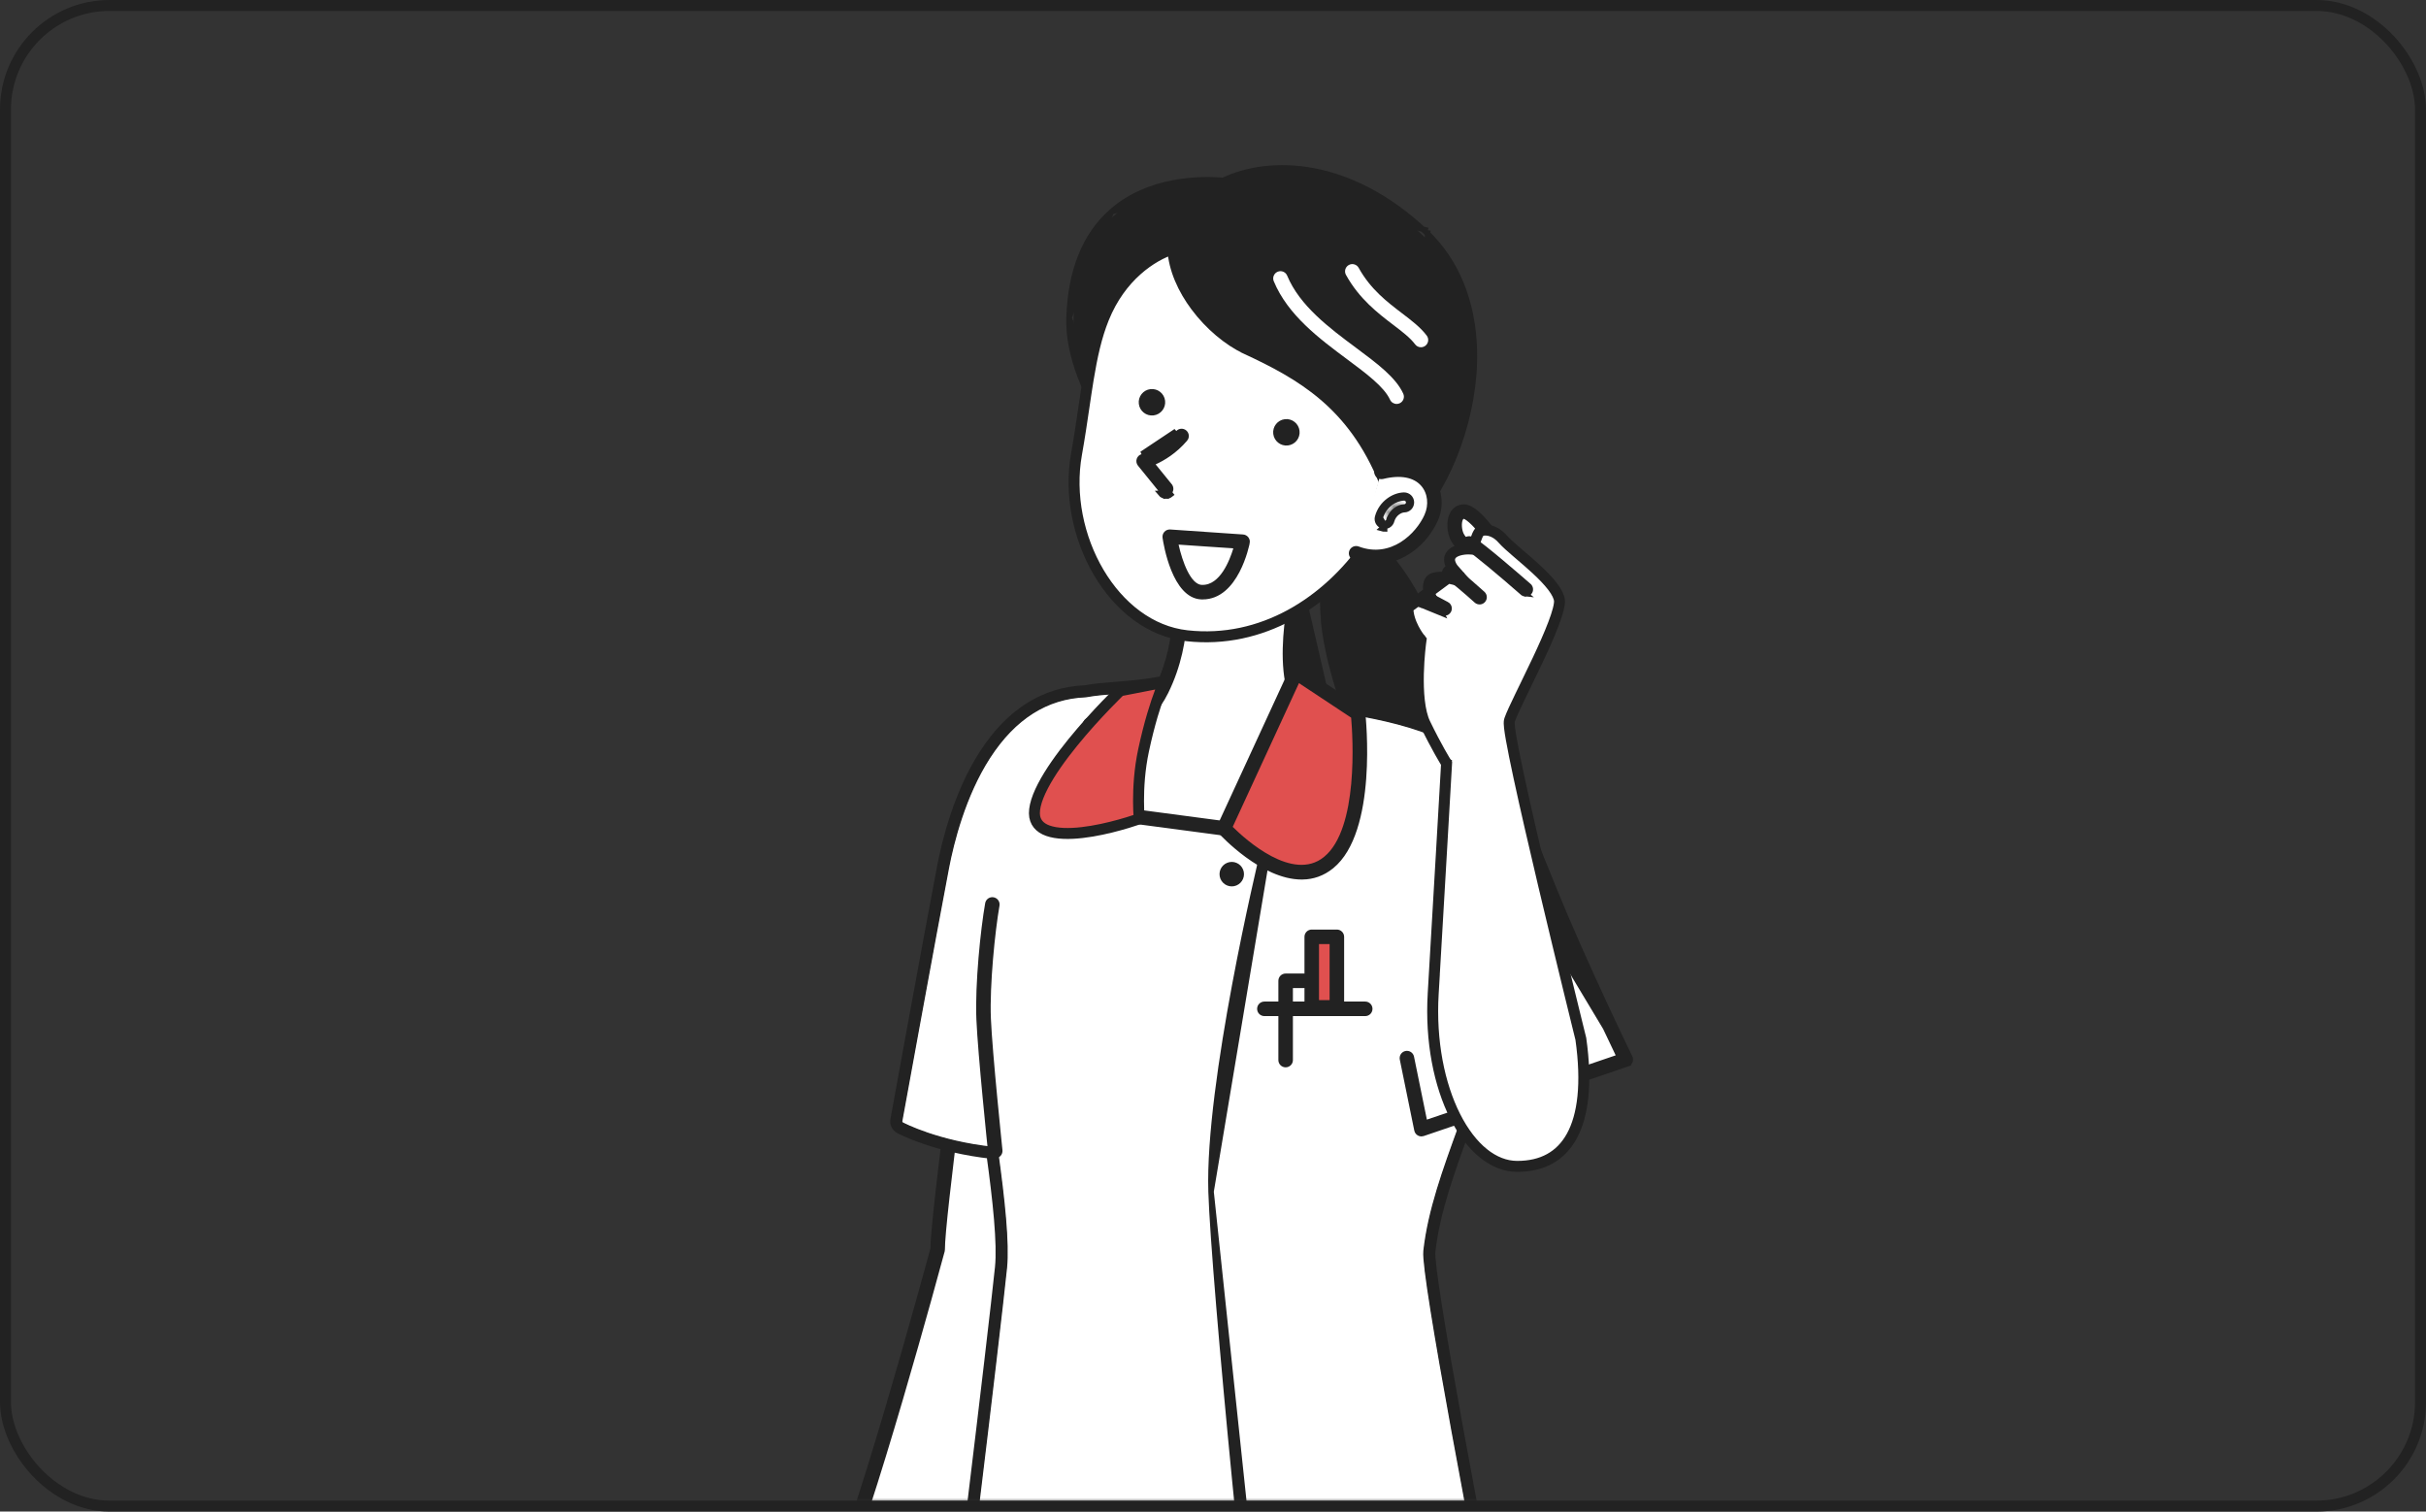
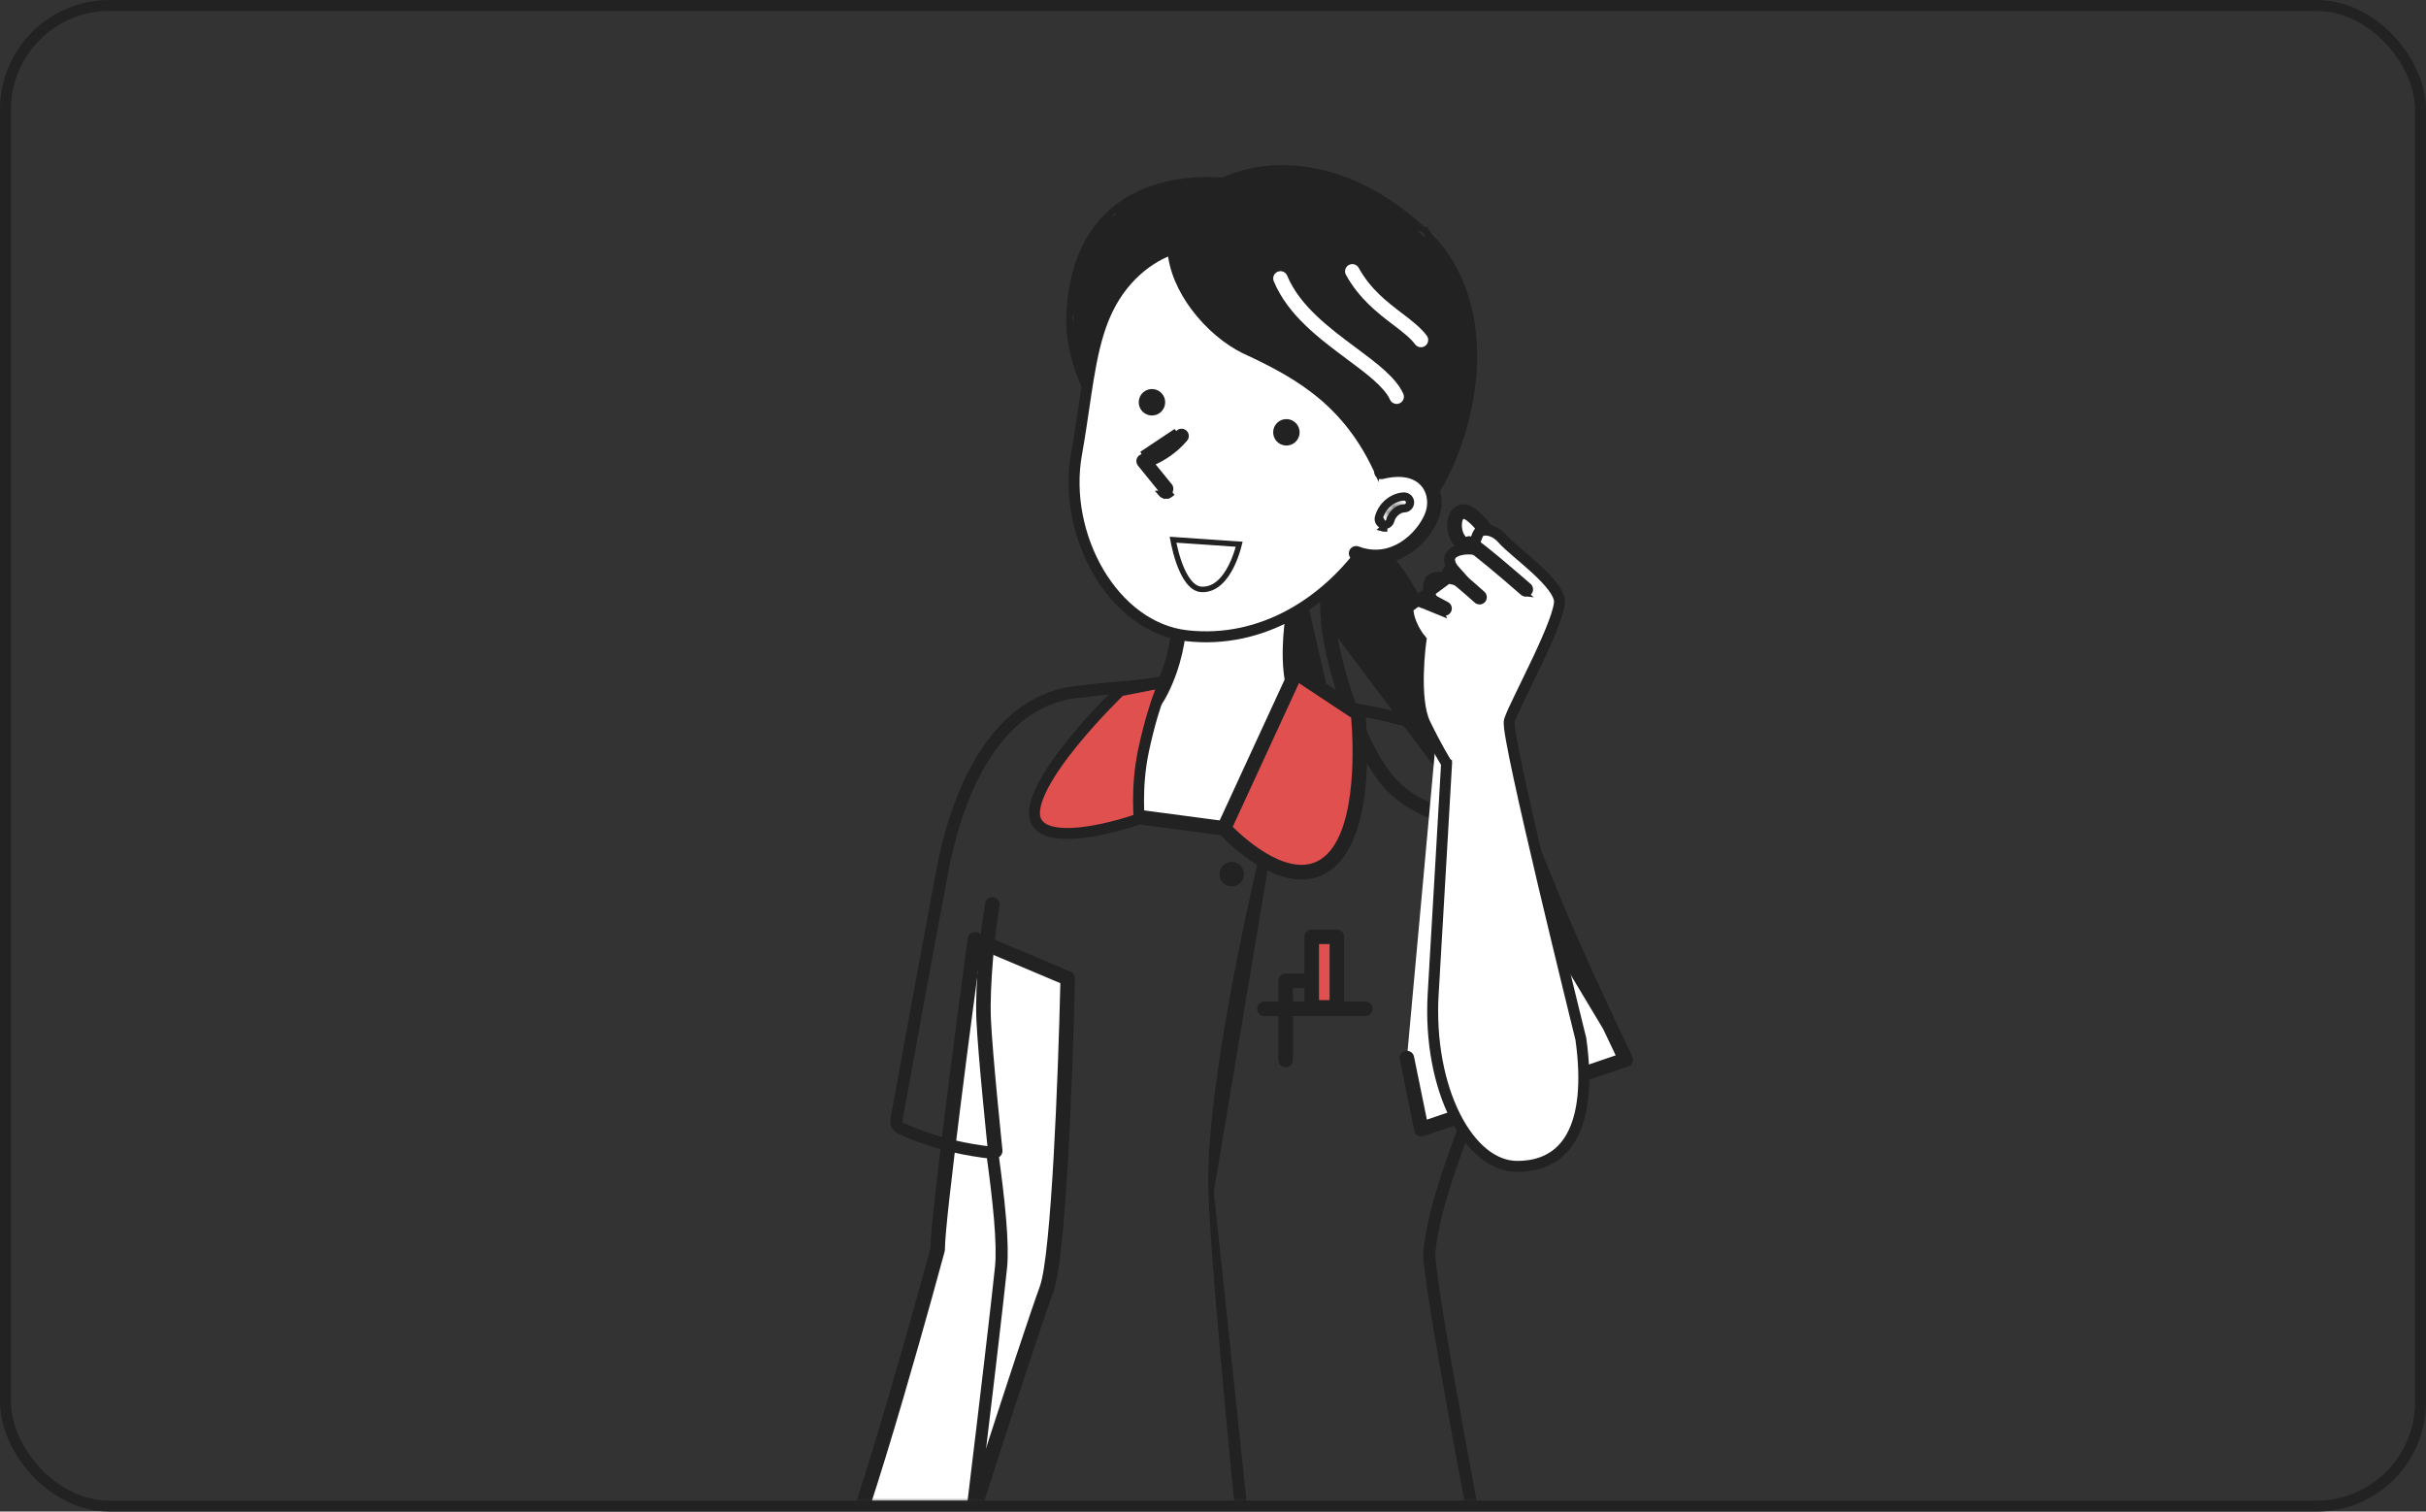
<svg xmlns="http://www.w3.org/2000/svg" width="443" height="276" viewBox="0 0 443 276" fill="none">
  <rect x="0" y="0" width="443" height="276" fill="#333333" stroke="none" />
  <mask id="mask0_227_549" style="mask-type:luminance" maskUnits="userSpaceOnUse" x="146" y="5" width="207" height="270">
    <path d="M353 5.781H146V274.208H353V5.781Z" fill="white" />
  </mask>
  <g mask="url(#mask0_227_549)">
-     <path d="M254.739 105.096C257.418 108.905 260.343 114.258 261.386 120.476L245.18 100.615C246.84 99.715 248.053 99.367 248.831 99.239C249.221 99.175 249.502 99.166 249.679 99.172C249.717 99.173 249.751 99.174 249.779 99.177C249.849 99.243 249.948 99.341 250.074 99.468C250.34 99.735 250.724 100.132 251.192 100.649C252.129 101.683 253.401 103.194 254.739 105.096ZM269.281 149.665C269.221 149.657 269.16 149.649 269.097 149.64C268.013 149.493 266.504 149.226 264.803 148.751C261.391 147.798 257.259 146.02 254.233 142.729C251.191 139.42 248.418 133.559 246.374 127.568C244.333 121.585 243.053 115.572 242.945 112.008C242.917 111.096 242.883 110.256 242.849 109.481C242.845 109.386 242.841 109.292 242.837 109.199C242.809 108.533 242.782 107.919 242.764 107.349C242.722 106.044 242.723 104.997 242.831 104.127C242.938 103.263 243.148 102.602 243.504 102.056C243.858 101.513 244.383 101.047 245.18 100.615L269.281 149.665Z" fill="#222222" stroke="#222222" />
    <path d="M270.864 151.143C271.184 151.118 271.467 150.907 271.578 150.598L271.578 150.598C271.701 150.256 271.588 149.876 271.3 149.659L271.299 149.658C268.814 147.775 267.349 145.089 266.325 141.641C265.306 138.208 264.708 133.958 263.996 128.904L263.994 128.887L263.994 128.887C263.61 126.158 263.213 123.341 262.697 120.258L262.697 120.258C260.561 107.515 250.99 98.49 250.57 98.098C250.461 97.999 250.329 97.929 250.186 97.897C249.957 97.846 248.109 97.519 244.548 99.451C242.84 100.377 242.052 101.494 241.69 103.001C241.314 104.568 241.395 106.557 241.511 109.255L241.511 109.255C241.547 110.087 241.587 111.035 241.618 112.051L270.864 151.143ZM270.864 151.143H270.799H270.799H270.799H270.799H270.799H270.799H270.799H270.798H270.798H270.798H270.798H270.798H270.798H270.798H270.798H270.798H270.797H270.797H270.797H270.797H270.797H270.797H270.797H270.797H270.797H270.796H270.796H270.796H270.796H270.796H270.796H270.796H270.796H270.796H270.795H270.795H270.795H270.795H270.795H270.795H270.795H270.795H270.795H270.794H270.794H270.794H270.794H270.794H270.794H270.794H270.794H270.794H270.793H270.793H270.793H270.793H270.793H270.793H270.793H270.793H270.793H270.792H270.792H270.792H270.792H270.792H270.792H270.792H270.792H270.791H270.791H270.791H270.791H270.791H270.791H270.791H270.791H270.791H270.79H270.79H270.79H270.79H270.79H270.79H270.79H270.79H270.79H270.789H270.789H270.789H270.789H270.789H270.789H270.789H270.789H270.788H270.788H270.788H270.788H270.788H270.788H270.788H270.788H270.788H270.787H270.787H270.787H270.787H270.787H270.787H270.787H270.787H270.787H270.786H270.786H270.786H270.786H270.786H270.786H270.786H270.786H270.785H270.785H270.785H270.785H270.785H270.785H270.785H270.785H270.785H270.784H270.784H270.784H270.784H270.784H270.784H270.784H270.784H270.784H270.783H270.783H270.783H270.783H270.783H270.783H270.783H270.783H270.782H270.782H270.782H270.782H270.782H270.782H270.782H270.782H270.782H270.781H270.781H270.781H270.781H270.781H270.781H270.781H270.781H270.78H270.78H270.78H270.78H270.78H270.78H270.78H270.78H270.78H270.779H270.779H270.779H270.779H270.779H270.779H270.779H270.779H270.778H270.778H270.778H270.778H270.778H270.778H270.778H270.778H270.778H270.777H270.777H270.777H270.777H270.777H270.777H270.777H270.777H270.777H270.776H270.776H270.776H270.776H270.776H270.776H270.776H270.776H270.775H270.775H270.775H270.775H270.775H270.775H270.775H270.775H270.775H270.774H270.774H270.774H270.774H270.774H270.774H270.774H270.774H270.773H270.773H270.773H270.773H270.773H270.773H270.773H270.773H270.773H270.772H270.772H270.772H270.772H270.772H270.772H270.772H270.772H270.771H270.771H270.771H270.771H270.771H270.771H270.771H270.771H270.77H270.77H270.77H270.77H270.77H270.77H270.77H270.77H270.77H270.769H270.769H270.769H270.769H270.769H270.769H270.769H270.769H270.768H270.768H270.768H270.768H270.768H270.768H270.768H270.768H270.768H270.767H270.767H270.767H270.767H270.767H270.767H270.767H270.767H270.766H270.766H270.766H270.766H270.766H270.766H270.766H270.766H270.766H270.765H270.765H270.765H270.765H270.765H270.765H270.765H270.765H270.764H270.764H270.764H270.764H270.764H270.764H270.764H270.764H270.764H270.763H270.763H270.763H270.763H270.763H270.763H270.763H270.763H270.762H270.762H270.762H270.762H270.762H270.762H270.762H270.762H270.762H270.761H270.761H270.761H270.761H270.761H270.761H270.761H270.761H270.76H270.76H270.76H270.76H270.76H270.76H270.76H270.76H270.76H270.759H270.759H270.759H270.759H270.759H270.759H270.759H270.759H270.759H270.758H270.758H270.758H270.758H270.758H270.758H270.758H270.758H270.757H270.757H270.757H270.757H270.757H270.757H270.757H270.757H270.757H270.756H270.756H270.756H270.756H270.756H270.756H270.756H270.756H270.755H270.755H270.755H270.755H270.755H270.755H270.755H270.755H270.755H270.754H270.754H270.754H270.754H270.754H270.754H270.754H270.754H270.754H270.753H270.753H270.753H270.753H270.753H270.753H270.753H270.753H270.752H270.752H270.752H270.752H270.752H270.752C270.47 151.129 267.711 150.977 264.227 149.978C260.683 148.962 256.432 147.083 253.255 143.628L253.255 143.628C250.14 140.24 247.284 134.287 245.174 128.166C243.066 122.051 241.734 115.863 241.618 112.051L270.864 151.143ZM243.662 109.16L243.162 109.181C243.167 109.291 243.171 109.402 243.176 109.515C243.208 110.271 243.244 111.106 243.271 111.998L243.271 111.998C243.385 115.775 244.721 121.799 246.743 127.652C248.762 133.498 251.5 139.274 254.471 142.506L254.471 142.506C258.151 146.508 263.521 148.223 267.059 148.952L268.319 149.211L267.565 148.169C266.015 146.025 265.003 143.364 264.234 140.174C263.464 136.981 262.944 133.296 262.355 129.114L262.355 129.114L262.338 128.992C261.96 126.319 261.568 123.547 261.063 120.528L261.063 120.528C259.24 109.649 251.51 101.375 249.794 99.65L249.648 99.502H249.44H249.437H249.424L249.41 99.503C248.767 99.539 247.413 99.775 245.335 100.902C244.773 101.207 244.312 101.542 243.959 101.98C243.603 102.422 243.381 102.938 243.247 103.567C242.989 104.785 243.047 106.529 243.162 109.182L243.662 109.16ZM243.662 109.16C243.43 103.798 243.456 102.489 245.573 101.342L243.77 111.983C243.744 111.088 243.708 110.25 243.676 109.494C243.671 109.381 243.666 109.269 243.662 109.16Z" fill="#222222" stroke="#222222" />
    <path d="M191.588 230.665C191.31 232.62 191.014 234.114 190.708 235.031L190.651 235.187C188.604 240.82 183.74 255.706 179.391 269.171C177.216 275.906 175.168 282.289 173.665 286.989C172.913 289.339 172.297 291.268 171.869 292.609C171.655 293.28 171.488 293.804 171.375 294.16L171.329 294.303L151.818 291.55C153.203 288.906 155.029 284.011 157.005 278.114C159.161 271.678 161.513 263.995 163.691 256.614C165.869 249.232 167.872 242.148 169.332 236.91C170.061 234.291 170.655 232.133 171.066 230.63C171.272 229.879 171.432 229.291 171.54 228.891L171.664 228.434L171.696 228.318L171.703 228.288L171.706 228.281L171.706 228.279C171.706 228.278 171.706 228.278 171.223 228.148L171.706 228.278L171.724 228.211L171.723 228.142C171.706 226.725 172.116 222.496 172.753 216.895C173.387 211.314 174.24 204.417 175.096 197.7C175.951 190.984 176.809 184.45 177.453 179.594C177.775 177.167 178.043 175.159 178.231 173.758C178.319 173.103 178.389 172.581 178.439 172.211L194.465 178.973L194.46 179.186C194.451 179.547 194.438 180.078 194.421 180.756C194.386 182.113 194.333 184.06 194.26 186.42C194.116 191.141 193.894 197.513 193.586 204.123C193.277 210.734 192.883 217.578 192.393 223.242C192.148 226.074 191.88 228.607 191.588 230.665Z" fill="white" stroke="#222222" />
    <path d="M192.847 231.145C192.596 232.864 192.33 234.229 192.053 235.163L191.292 234.886L190.95 235.826L191.728 236.109C187.608 247.594 173.679 291.297 172.538 294.874C172.495 295.009 172.471 295.087 172.465 295.104L172.465 295.105C172.354 295.452 172.032 295.682 171.678 295.682H171.62C171.602 295.68 171.584 295.678 171.564 295.675L171.561 295.675L150.914 292.762L150.913 292.762C150.641 292.724 150.405 292.551 150.286 292.304C150.166 292.055 150.177 291.762 150.315 291.526L150.315 291.526C151.659 289.222 153.525 284.297 155.573 278.214C157.627 272.111 159.881 264.787 161.998 257.644C166.232 243.358 169.922 229.78 170.376 228.101L170.393 228.039L170.394 227.975C170.408 226.343 170.82 222.13 171.442 216.656C172.062 211.196 172.886 204.518 173.717 197.981C175.379 184.909 177.069 172.411 177.208 171.383L177.209 171.382C177.242 171.129 177.393 170.905 177.619 170.775C177.841 170.648 178.111 170.632 178.351 170.731C178.352 170.732 178.352 170.732 178.352 170.732L195.292 177.88L195.293 177.88C195.604 178.011 195.805 178.32 195.798 178.66C195.775 179.668 195.496 192.013 194.871 205.073C194.558 211.603 194.159 218.307 193.663 223.859C193.415 226.636 193.144 229.119 192.847 231.145ZM164.363 255.51C160.398 269.011 155.784 283.761 152.769 290.347L151.652 290.189L152.71 291.247L152.712 291.249L153.215 291.753L153.362 291.44L170.683 293.882L171.101 293.941L171.229 293.539C173.519 286.355 186.638 245.273 190.344 235.077L189.879 234.908L190.344 235.077C190.892 233.568 191.367 230.394 191.784 226.288C192.203 222.156 192.57 217.013 192.883 211.519C193.51 200.53 193.925 188.117 194.124 179.529L194.132 179.189L193.818 179.057L179.307 172.935L178.704 172.681L178.617 173.33C178.018 177.792 176.36 190.212 174.861 202.151C174.111 208.12 173.4 213.971 172.881 218.646C172.364 223.299 172.032 226.831 172.049 228.139C172.048 228.221 172.039 228.298 172.02 228.37C171.731 229.443 168.389 241.804 164.363 255.51Z" fill="#222222" stroke="#222222" />
-     <path d="M260.509 228.44L260.509 228.44C260.474 228.749 260.487 229.225 260.532 229.822C260.578 230.43 260.659 231.198 260.771 232.108C260.997 233.927 261.351 236.333 261.808 239.198C262.723 244.931 264.052 252.521 265.596 260.989C268.654 277.762 272.555 297.989 275.746 314.061L275.736 314.064L275.829 314.531C275.913 314.952 275.66 315.366 275.246 315.486L275.244 315.487C274.992 315.561 249.659 322.745 219.018 322.745C216.181 322.745 213.302 322.684 210.393 322.55C199.727 322.055 190.344 319.506 185.7 318.027L185.7 318.027C183.19 317.228 180.382 316.207 178.073 315.166C176.918 314.646 175.899 314.125 175.108 313.63C174.298 313.123 173.796 312.685 173.593 312.347C173.39 312.007 173.362 311.656 173.475 311.36L173.484 311.335L173.491 311.337C173.495 311.326 173.499 311.317 173.502 311.31L173.502 311.309L173.507 311.297C173.512 311.288 173.517 311.275 173.523 311.261L173.505 311.252C173.612 310.78 173.817 309.419 174.093 307.417C174.383 305.322 174.755 302.485 175.185 299.133C176.044 292.43 177.13 283.66 178.23 274.621C180.429 256.545 182.684 237.382 183.287 231.505C183.746 227.043 182.882 219.007 181.694 210.422L181.641 210.035L181.253 209.993C171.172 208.904 164.885 205.632 164.605 205.484L164.604 205.484C164.287 205.316 164.114 204.959 164.179 204.606L164.179 204.605C164.241 204.265 170.354 170.671 172.711 158.369C173.585 153.812 175.726 145.147 180.273 138.104L180.273 138.104C184.986 130.801 191.003 127.02 198.173 126.728L198.208 126.727L198.243 126.72C199.992 126.401 201.842 126.253 203.823 126.095L203.857 126.093L203.857 126.093L203.909 126.088C206.301 125.898 209.036 125.68 211.977 125.12C213.03 124.919 215.108 125.005 217.751 125.281C220.367 125.555 223.466 126.007 226.512 126.504C232.604 127.498 238.467 128.669 239.81 128.94L239.834 128.945L239.859 128.948C240.593 129.02 245.514 129.532 251.108 130.702C253.906 131.286 256.862 132.034 259.543 132.969C262.231 133.907 264.608 135.023 266.271 136.33C268.887 138.388 270.798 141.924 272.179 145.988C273.556 150.038 274.385 154.545 274.882 158.466C275.44 162.868 275.676 167.308 275.671 171.09C275.666 174.883 275.418 177.982 275.023 179.717C272.728 189.782 269.674 198.18 266.969 205.613L266.969 205.613L266.946 205.676C263.951 213.914 261.338 221.1 260.509 228.44Z" fill="white" stroke="#222222" />
    <path d="M276.329 314.431C269.914 282.142 260.542 232.613 261.006 228.496C261.829 221.208 264.429 214.061 267.439 205.784C270.144 198.351 273.208 189.927 275.51 179.828C276.326 176.245 276.499 167.253 275.378 158.403C274.379 150.526 272.041 140.232 266.58 135.937C259.673 130.507 241.392 128.597 239.909 128.45C237.218 127.906 216.432 123.763 211.884 124.629C208.952 125.187 206.224 125.403 203.817 125.594C201.83 125.753 199.942 125.902 198.153 126.228C190.787 126.529 184.635 130.424 179.853 137.833C175.253 144.958 173.097 153.699 172.22 158.275C169.863 170.58 163.749 204.177 163.687 204.516C163.583 205.083 163.86 205.656 164.371 205.926C164.688 206.094 171.036 209.392 181.199 210.49C182.389 219.092 183.241 227.064 182.789 231.454C181.585 243.195 173.772 308.087 173.007 311.182C172.835 311.636 172.892 312.147 173.164 312.604C174.238 314.391 180.506 316.899 185.548 318.503C190.214 319.989 199.644 322.552 210.369 323.049C213.287 323.184 216.174 323.245 219.018 323.245C249.726 323.245 275.11 316.047 275.385 315.967C276.047 315.775 276.454 315.11 276.319 314.433L276.329 314.431ZM173.026 311.151C173.041 311.116 173.052 311.087 173.062 311.068C173.05 311.097 173.036 311.123 173.026 311.151Z" stroke="#222222" stroke-width="2.21" stroke-linecap="round" stroke-linejoin="round" />
    <mask id="path-8-inside-1_227_549" fill="white">
      <path d="M237.663 104.281C237.663 104.281 232.921 121.82 237.637 128.753C242.353 135.687 243.908 135.762 243.908 135.762L223.511 151.248L208.088 149.201L199.054 132.308C199.054 132.308 207.414 135.526 212.135 125.933C216.855 116.34 215.173 106.827 215.173 106.827" />
    </mask>
    <path d="M237.663 104.281C237.663 104.281 232.921 121.82 237.637 128.753C242.353 135.687 243.908 135.762 243.908 135.762L223.511 151.248L208.088 149.201L199.054 132.308C199.054 132.308 207.414 135.526 212.135 125.933C216.855 116.34 215.173 106.827 215.173 106.827" fill="white" />
    <path d="M243.908 135.762L244.512 136.559L246.701 134.897L243.956 134.764L243.908 135.762ZM223.511 151.248L223.38 152.239L223.788 152.293L224.116 152.044L223.511 151.248ZM208.088 149.201L207.207 149.672L207.448 150.124L207.957 150.192L208.088 149.201ZM199.054 132.308L199.414 131.374L196.905 130.408L198.172 132.779L199.054 132.308ZM237.663 104.281C236.698 104.02 236.698 104.02 236.698 104.02C236.698 104.021 236.698 104.021 236.697 104.021C236.697 104.022 236.697 104.023 236.697 104.024C236.696 104.027 236.695 104.031 236.694 104.035C236.691 104.045 236.688 104.058 236.683 104.076C236.674 104.111 236.66 104.163 236.643 104.23C236.608 104.364 236.559 104.56 236.497 104.811C236.375 105.313 236.205 106.035 236.018 106.923C235.642 108.696 235.191 111.138 234.888 113.804C234.586 116.466 234.429 119.379 234.655 122.088C234.88 124.777 235.49 127.374 236.81 129.316L238.464 128.191C237.427 126.666 236.861 124.471 236.648 121.921C236.437 119.391 236.581 116.62 236.875 114.03C237.169 111.445 237.608 109.068 237.974 107.337C238.157 106.472 238.322 105.77 238.44 105.285C238.499 105.043 238.547 104.856 238.579 104.729C238.596 104.666 238.608 104.619 238.617 104.587C238.621 104.571 238.624 104.559 238.626 104.552C238.627 104.548 238.628 104.545 238.628 104.544C238.628 104.543 238.628 104.542 238.629 104.542C238.629 104.542 238.629 104.542 238.629 104.542C238.629 104.542 238.629 104.542 237.663 104.281ZM236.81 129.316C239.19 132.814 240.809 134.639 241.87 135.599C242.402 136.081 242.812 136.362 243.125 136.527C243.283 136.61 243.422 136.666 243.543 136.703C243.603 136.721 243.66 136.735 243.712 136.744C243.739 136.749 243.764 136.753 243.789 136.755C243.801 136.757 243.813 136.758 243.825 136.759C243.83 136.759 243.836 136.76 243.842 136.76C243.845 136.76 243.848 136.761 243.85 136.761C243.852 136.761 243.854 136.761 243.855 136.761C243.857 136.761 243.859 136.761 243.908 135.762C243.956 134.764 243.958 134.764 243.96 134.764C243.961 134.764 243.963 134.764 243.964 134.764C243.967 134.764 243.97 134.764 243.973 134.764C243.978 134.765 243.983 134.765 243.988 134.766C243.998 134.766 244.008 134.767 244.017 134.768C244.035 134.771 244.052 134.773 244.065 134.775C244.093 134.78 244.112 134.786 244.121 134.788C244.138 134.793 244.118 134.789 244.057 134.757C243.931 134.691 243.658 134.52 243.212 134.117C242.317 133.306 240.8 131.626 238.464 128.191L236.81 129.316ZM243.303 134.966L222.906 150.451L224.116 152.044L244.512 136.559L243.303 134.966ZM223.643 150.256L208.22 148.209L207.957 150.192L223.38 152.239L223.643 150.256ZM208.97 148.729L199.936 131.836L198.172 132.779L207.207 149.672L208.97 148.729ZM199.054 132.308C198.695 133.241 198.696 133.241 198.696 133.241C198.696 133.241 198.697 133.242 198.698 133.242C198.699 133.242 198.7 133.243 198.701 133.243C198.703 133.244 198.706 133.245 198.71 133.246C198.717 133.249 198.726 133.252 198.737 133.256C198.759 133.264 198.789 133.275 198.827 133.288C198.903 133.314 199.009 133.348 199.143 133.387C199.411 133.465 199.791 133.562 200.26 133.645C201.195 133.811 202.498 133.923 203.97 133.707C206.97 133.265 210.524 131.471 213.032 126.374L211.237 125.491C209.025 129.988 206.038 131.381 203.679 131.728C202.47 131.906 201.389 131.814 200.609 131.676C200.22 131.607 199.91 131.527 199.702 131.467C199.599 131.437 199.521 131.411 199.472 131.395C199.447 131.386 199.43 131.38 199.42 131.377C199.415 131.375 199.412 131.374 199.411 131.373C199.41 131.373 199.41 131.373 199.411 131.373C199.411 131.373 199.411 131.373 199.412 131.374C199.412 131.374 199.412 131.374 199.413 131.374C199.413 131.374 199.414 131.374 199.054 132.308ZM213.032 126.374C215.469 121.42 216.249 116.5 216.423 112.83C216.51 110.992 216.445 109.46 216.359 108.383C216.315 107.844 216.266 107.418 216.227 107.124C216.208 106.977 216.191 106.862 216.179 106.783C216.172 106.743 216.167 106.712 216.164 106.691C216.162 106.68 216.161 106.671 216.16 106.665C216.159 106.662 216.159 106.659 216.158 106.657C216.158 106.656 216.158 106.655 216.158 106.655C216.158 106.654 216.158 106.654 216.158 106.654C216.157 106.653 216.157 106.653 215.173 106.827C214.188 107.001 214.188 107.001 214.188 107.001C214.188 107.001 214.188 107 214.188 107C214.188 107 214.188 107 214.188 107C214.188 107.001 214.188 107.002 214.188 107.003C214.189 107.006 214.19 107.011 214.191 107.019C214.193 107.033 214.197 107.057 214.202 107.089C214.212 107.154 214.227 107.254 214.244 107.385C214.279 107.649 214.325 108.041 214.365 108.544C214.446 109.55 214.507 110.995 214.425 112.735C214.26 116.219 213.52 120.852 211.237 125.491L213.032 126.374Z" fill="#222222" mask="url(#path-8-inside-1_227_549)" />
    <path d="M236.861 104.065C236.764 104.424 235.561 108.948 235.005 114.289C234.726 116.959 234.611 119.819 234.871 122.457C235.133 125.103 235.767 127.478 236.95 129.217C238.493 131.484 240.371 134.002 241.967 135.451L242.413 135.856L241.934 136.22L223.444 150.257L223.28 150.381L223.076 150.354L208.87 148.47L208.615 148.437L208.494 148.211L201.077 134.339L200.653 133.547L201.549 133.604C203.105 133.703 205.117 133.531 207.141 132.518C209.159 131.509 211.228 129.646 212.876 126.299C217.658 116.585 216.055 107.076 215.986 106.684C215.907 106.238 215.478 105.938 215.03 106.016C214.582 106.096 214.281 106.524 214.359 106.973L214.36 106.981L214.36 106.981C214.36 106.975 214.363 107 214.366 107.016C214.369 107.038 214.374 107.068 214.38 107.107C214.391 107.185 214.407 107.295 214.424 107.437C214.459 107.721 214.503 108.129 214.542 108.643C214.618 109.671 214.671 111.126 214.583 112.864C214.406 116.338 213.662 120.959 211.393 125.569L211.393 125.569C209.27 129.882 206.356 131.442 203.892 131.871C201.462 132.294 199.537 131.606 199.355 131.538L199.351 131.537C199.026 131.412 198.661 131.502 198.433 131.76C198.205 132.019 198.161 132.392 198.324 132.699C198.324 132.699 198.324 132.7 198.325 132.7L207.358 149.592L207.358 149.592C207.482 149.825 207.714 149.985 207.98 150.021L223.396 152.067C223.397 152.067 223.398 152.067 223.399 152.067C223.442 152.072 223.476 152.075 223.506 152.075L223.506 152.073C223.685 152.073 223.861 152.014 224.007 151.904C224.007 151.904 224.007 151.904 224.007 151.904L244.403 136.419L244.403 136.419C244.68 136.21 244.796 135.849 244.694 135.518L244.693 135.516C244.606 135.234 244.375 135.023 244.095 134.957L244.04 134.944L243.989 134.918C243.986 134.917 243.983 134.916 243.981 134.914L243.981 134.939H243.981H243.981H243.98H243.98H243.98H243.98H243.98H243.98H243.979H243.979H243.979H243.979H243.979H243.979H243.979H243.978L236.861 104.065ZM236.861 104.065C236.981 103.624 237.436 103.364 237.873 103.483L237.873 103.483C238.315 103.603 238.575 104.058 238.456 104.495L238.456 104.496C237.813 106.879 236.858 111.438 236.514 116.072C236.342 118.389 236.321 120.74 236.574 122.853C236.826 124.958 237.354 126.874 238.314 128.287L238.707 128.019L238.314 128.287C241.956 133.641 243.587 134.713 243.974 134.911V134.939H243.974H243.974H243.974H243.974H243.974H243.974H243.974H243.975H243.975H243.975H243.975H243.975H243.975H243.975H243.975H243.975H243.975H243.975H243.976H243.976H243.976H243.976H243.976H243.976V134.912C243.977 134.913 243.978 134.913 243.978 134.913L236.861 104.065Z" fill="#222222" stroke="#222222" />
    <mask id="path-11-inside-2_227_549" fill="white">
      <path d="M262.236 134.865C273.707 138.041 277.204 148.413 282.883 162.397C288.562 176.38 296.884 193.47 296.884 193.47L259.56 206.177L256.912 193.205" />
    </mask>
    <path d="M262.236 134.865C273.707 138.041 277.204 148.413 282.883 162.397C288.562 176.38 296.884 193.47 296.884 193.47L259.56 206.177L256.912 193.205" fill="white" />
    <path d="M282.883 162.397L281.957 162.774L281.957 162.774L282.883 162.397ZM296.884 193.47L297.206 194.416L298.279 194.051L297.783 193.032L296.884 193.47ZM259.56 206.177L258.58 206.377L258.807 207.489L259.882 207.123L259.56 206.177ZM261.969 135.829C267.412 137.336 270.969 140.533 273.888 145.115C276.844 149.755 279.096 155.729 281.957 162.774L283.81 162.021C280.991 155.081 278.656 148.877 275.575 144.041C272.458 139.147 268.531 135.571 262.503 133.902L261.969 135.829ZM281.957 162.774C284.805 169.787 288.313 177.572 291.106 183.598C292.503 186.612 293.722 189.188 294.592 191.012C295.027 191.923 295.375 192.647 295.614 193.143C295.734 193.39 295.827 193.581 295.889 193.71C295.92 193.775 295.944 193.824 295.96 193.857C295.968 193.874 295.974 193.886 295.978 193.895C295.981 193.899 295.982 193.902 295.983 193.904C295.984 193.905 295.984 193.906 295.984 193.907C295.984 193.907 295.985 193.907 295.985 193.907C295.985 193.907 295.985 193.907 296.884 193.47C297.783 193.032 297.783 193.032 297.783 193.032C297.783 193.031 297.783 193.031 297.783 193.031C297.782 193.031 297.782 193.03 297.781 193.029C297.78 193.027 297.779 193.024 297.777 193.02C297.773 193.012 297.767 192.999 297.759 192.983C297.743 192.951 297.72 192.902 297.689 192.838C297.627 192.71 297.535 192.52 297.416 192.273C297.178 191.78 296.831 191.059 296.397 190.15C295.53 188.332 294.314 185.763 292.92 182.756C290.133 176.742 286.64 168.991 283.81 162.021L281.957 162.774ZM296.561 192.523L259.237 205.23L259.882 207.123L297.206 194.416L296.561 192.523ZM260.54 205.977L257.892 193.005L255.932 193.405L258.58 206.377L260.54 205.977Z" fill="#222222" mask="url(#path-11-inside-2_227_549)" />
    <path d="M262.012 135.664C267.212 137.103 270.736 140.131 273.579 144.349C276.4 148.532 278.567 153.911 281.051 160.078L281.071 160.126L281.071 160.126C281.411 160.973 281.759 161.834 282.114 162.709C286.816 174.29 293.405 188.154 295.484 192.479L295.728 192.987L295.195 193.169L260.717 204.906L260.18 205.089L260.066 204.533L257.719 193.037L257.718 193.036C257.629 192.591 257.194 192.301 256.745 192.393C256.298 192.484 256.009 192.923 256.1 193.369L256.1 193.37L258.748 206.339C258.748 206.339 258.748 206.34 258.748 206.34C258.797 206.574 258.943 206.776 259.148 206.893C259.275 206.965 259.417 207.002 259.56 207.002C259.648 207.001 259.736 206.987 259.823 206.957L297.145 194.251L262.012 135.664ZM262.012 135.664C261.573 135.541 261.315 135.085 261.435 134.646C261.558 134.207 262.014 133.949 262.453 134.07C273.56 137.144 277.497 146.833 282.604 159.508L282.604 159.508C282.675 159.685 282.746 159.862 282.818 160.039C283.089 160.712 283.365 161.395 283.646 162.086C289.234 175.847 297.499 192.848 297.623 193.104L297.624 193.105C297.728 193.32 297.734 193.568 297.644 193.785C297.552 194.003 297.37 194.173 297.146 194.25L262.012 135.664Z" fill="#222222" stroke="#222222" />
    <path d="M226.529 158.952C226.894 159.837 226.471 160.85 225.585 161.215C224.7 161.579 223.687 161.156 223.323 160.271C222.958 159.385 223.381 158.372 224.266 158.008C225.152 157.644 226.165 158.066 226.529 158.952Z" fill="#222222" stroke="#222222" />
    <path d="M240.03 171.556H243.618V183.438H240.03V171.556Z" fill="#E0504F" stroke="#222222" />
    <path d="M240.358 182.613V183.113H240.858H242.793H243.293V182.613V172.383V171.883H242.793H240.858H240.358V172.383V182.613ZM244.118 184.766H239.53C239.073 184.766 238.703 184.395 238.703 183.938V171.056C238.703 170.598 239.073 170.228 239.53 170.228H244.118C244.576 170.228 244.946 170.598 244.946 171.056V183.938C244.946 184.395 244.576 184.766 244.118 184.766Z" fill="#222222" stroke="#222222" />
    <path d="M249.295 185.031H230.884C230.427 185.031 230.057 184.661 230.057 184.203C230.057 183.746 230.427 183.376 230.884 183.376H249.295C249.753 183.376 250.123 183.746 250.123 184.203C250.123 184.661 249.753 185.031 249.295 185.031Z" fill="#222222" stroke="#222222" />
    <path d="M236.092 179.912H235.592V180.412V193.557C235.592 194.015 235.222 194.385 234.765 194.385C234.307 194.385 233.937 194.015 233.937 193.557V179.085C233.937 178.627 234.307 178.257 234.765 178.257H238.117C238.575 178.257 238.945 178.627 238.945 179.085C238.945 179.542 238.575 179.912 238.117 179.912H236.092Z" fill="#222222" stroke="#222222" />
    <path d="M223.618 34.289L223.478 34.277C219.923 33.958 213.364 33.992 207.615 37.049C201.912 40.082 196.925 46.133 196.537 58.043L196.537 58.043C196.368 63.231 198.349 68.973 201.516 74.694C204.678 80.407 208.996 86.053 213.439 91.037C217.88 96.02 222.435 100.329 226.059 103.368C227.872 104.888 229.446 106.085 230.652 106.888C231.256 107.29 231.757 107.587 232.145 107.776C232.338 107.871 232.494 107.934 232.612 107.97C232.717 108.002 232.766 108.005 232.776 108.005C232.778 108.005 232.778 108.005 232.777 108.005M223.618 34.289L232.777 108.006C232.777 108.006 232.777 108.006 232.777 108.005M223.618 34.289L223.744 34.227M223.618 34.289L223.744 34.227M232.777 108.005C235.686 107.671 240.377 105.786 245.059 103.236M232.777 108.005L245.059 103.236M223.744 34.227C231.741 30.292 245.787 30.377 259.497 43.366C266.748 50.237 268.755 60.305 267.611 70.091C266.465 79.882 262.175 89.285 256.979 94.731L256.978 94.731M223.744 34.227L256.978 94.731M256.978 94.731C254.302 97.537 249.731 100.691 245.059 103.236M256.978 94.731L245.059 103.236M196.056 58.027H196.056H196.056Z" fill="#222222" stroke="#222222" />
    <path d="M204.008 81.223L204.008 81.223C210.08 90.104 217.528 97.46 221.432 101.057C224.011 103.434 226.559 105.567 228.603 107.067L204.008 81.223ZM204.008 81.223C197.922 72.325 194.999 64.517 195.212 57.998L195.212 57.998M204.008 81.223L195.212 57.998M195.212 57.998C195.491 49.421 198.122 42.943 202.961 38.664L202.961 38.663M195.212 57.998L202.961 38.663M202.961 38.663C209.733 32.67 219.105 32.602 223.238 32.926L223.37 32.937M202.961 38.663L223.37 32.937M223.37 32.937L223.489 32.88M223.37 32.937L223.489 32.88M223.489 32.88C231.794 28.98 246.348 29.08 260.413 42.405L260.734 42.066M223.489 32.88L260.734 42.066M260.734 42.066L260.413 42.405C265.945 47.644 269.005 55.099 269.23 63.998C269.516 75.379 264.855 88.408 257.944 95.649L257.944 95.649M260.734 42.066L257.944 95.649M257.944 95.649C255.205 98.519 250.548 101.761 245.749 104.382C240.942 107.008 236.08 108.962 232.936 109.323C232.928 109.324 232.92 109.325 232.912 109.326C232.847 109.332 232.802 109.337 232.742 109.337H232.739C232.396 109.337 231.474 109.173 228.603 107.068L257.944 95.649ZM204.056 39.902L204.056 39.902C209.039 35.495 215.585 34.542 219.999 34.477V34.471H220.499C221.675 34.471 222.684 34.532 223.452 34.601L223.455 34.602C223.603 34.616 223.754 34.588 223.892 34.52C231.792 30.632 245.746 30.784 259.274 43.603C265.881 49.862 267.429 58.196 267.575 64.036C267.852 74.996 263.42 87.514 256.746 94.505L204.056 39.902ZM204.056 39.902C199.52 43.917 197.126 50.054 196.865 58.053C196.725 62.343 198.125 67.337 200.876 72.759C203.63 78.187 207.755 84.076 213.108 90.167L213.483 89.837M204.056 39.902L213.483 89.837M213.483 89.837L213.108 90.167C217.499 95.163 221.912 99.383 225.449 102.421C227.217 103.94 228.77 105.166 229.995 106.048C230.607 106.488 231.142 106.846 231.583 107.112C232.013 107.371 232.389 107.563 232.673 107.647L232.774 107.677M213.483 89.837L232.774 107.677M232.774 107.677L232.878 107.664M232.774 107.677L232.878 107.664M232.878 107.664C235.96 107.27 240.641 105.32 245.157 102.829M232.878 107.664L245.157 102.829M245.157 102.829C249.683 100.333 254.134 97.243 256.746 94.505L245.157 102.829Z" fill="#222222" stroke="#222222" />
    <path d="M214.163 45.452C214.375 49.156 216.069 52.808 218.362 55.886C220.936 59.34 224.353 62.192 227.576 63.691L227.576 63.692C237.537 68.326 247.043 73.664 252.813 87.985C252.172 89.871 251.816 91.775 251.496 93.489C251.434 93.818 251.374 94.141 251.314 94.454C250.904 96.572 250.48 98.262 249.612 99.502C242.286 109.969 230.452 117.608 216.734 116.079C210.055 115.336 204.358 110.826 200.639 104.538C196.922 98.252 195.258 90.305 196.577 82.918L196.577 82.918C197.11 79.933 197.532 77.074 197.927 74.391C198.194 72.577 198.45 70.843 198.72 69.205C199.399 65.087 200.189 61.436 201.529 58.117L201.529 58.117C204.637 50.417 210.329 46.697 214.163 45.452Z" fill="white" stroke="#222222" stroke-width="2" />
    <path d="M255.033 73.756C254.529 73.756 254.049 73.467 253.827 72.98C252.752 70.628 249.47 68.186 245.995 65.602C240.919 61.825 235.167 57.547 232.595 51.349C232.313 50.673 232.635 49.897 233.312 49.615C233.989 49.333 234.765 49.655 235.046 50.332C237.337 55.852 242.779 59.901 247.578 63.472C251.496 66.387 254.882 68.905 256.24 71.877C256.545 72.544 256.252 73.33 255.585 73.635C255.405 73.718 255.218 73.756 255.033 73.756Z" fill="white" />
    <path d="M259.472 63.405C259.07 63.405 258.67 63.223 258.41 62.875C257.506 61.668 256.067 60.575 254.404 59.307C251.643 57.203 248.207 54.586 245.779 50.189C245.424 49.548 245.659 48.741 246.3 48.386C246.941 48.033 247.748 48.265 248.103 48.907C250.258 52.813 253.316 55.142 256.011 57.194C257.757 58.523 259.406 59.78 260.532 61.28C260.972 61.867 260.854 62.698 260.267 63.138C260.028 63.318 259.749 63.403 259.472 63.403V63.405Z" fill="white" />
    <mask id="path-24-inside-3_227_549" fill="white">
      <path d="M215.764 79.61C212.655 83.261 208.834 84.193 208.834 84.193L212.942 89.257" />
    </mask>
    <path d="M215.764 79.61C212.655 83.261 208.834 84.193 208.834 84.193L212.942 89.257" fill="white" />
    <path d="M208.834 84.193L208.597 83.222L207.062 83.596L208.057 84.823L208.834 84.193ZM215.003 78.961C213.552 80.665 211.933 81.736 210.677 82.381C210.049 82.703 209.516 82.916 209.145 83.048C208.96 83.114 208.815 83.159 208.721 83.187C208.674 83.201 208.639 83.21 208.618 83.216C208.608 83.219 208.6 83.221 208.597 83.222C208.595 83.222 208.594 83.222 208.594 83.222C208.594 83.222 208.594 83.222 208.595 83.222C208.595 83.222 208.595 83.222 208.596 83.222C208.596 83.222 208.596 83.222 208.596 83.222C208.597 83.222 208.597 83.222 208.834 84.193C209.071 85.165 209.071 85.165 209.072 85.165C209.072 85.165 209.072 85.164 209.072 85.164C209.073 85.164 209.074 85.164 209.074 85.164C209.076 85.164 209.077 85.163 209.079 85.163C209.083 85.162 209.087 85.161 209.093 85.159C209.104 85.156 209.119 85.153 209.137 85.148C209.173 85.138 209.224 85.124 209.287 85.105C209.414 85.068 209.593 85.011 209.814 84.933C210.257 84.776 210.873 84.528 211.59 84.16C213.021 83.426 214.867 82.206 216.526 80.258L215.003 78.961ZM208.057 84.823L212.165 89.887L213.718 88.627L209.61 83.563L208.057 84.823Z" fill="#222222" mask="url(#path-24-inside-3_227_549)" />
    <path d="M213.46 89.898C213.813 89.61 213.867 89.088 213.58 88.735L213.58 88.734L210.637 85.107L210.228 84.603L210.819 84.336C212.31 83.662 214.476 82.39 216.389 80.144L216.39 80.144C216.685 79.798 216.645 79.276 216.297 78.98L216.296 78.979C215.95 78.684 215.429 78.724 215.132 79.072C212.267 82.44 208.711 83.37 208.638 83.389L208.637 83.389C208.361 83.457 208.138 83.662 208.049 83.928C207.959 84.198 208.012 84.494 208.19 84.713L208.19 84.713L212.297 89.776C212.297 89.776 212.297 89.777 212.298 89.777C212.462 89.977 212.7 90.082 212.941 90.082V90.582C213.234 90.582 213.529 90.485 213.774 90.286L213.46 89.898ZM213.46 89.898C213.306 90.022 213.122 90.082 212.939 90.082M213.46 89.898L212.939 90.082M212.939 90.082V90.582C212.554 90.582 212.172 90.413 211.91 90.092L212.939 90.082ZM208.517 82.903C208.545 82.896 211.983 82.002 214.752 78.748L208.517 82.903Z" fill="#222222" stroke="#222222" />
    <path d="M219.426 107.619L219.426 107.619C218.538 107.584 217.75 107.055 217.046 106.157C216.344 105.261 215.777 104.058 215.332 102.827C214.89 101.601 214.58 100.375 214.38 99.454C214.303 99.099 214.243 98.79 214.198 98.545L226.283 99.373C226.225 99.606 226.147 99.902 226.047 100.243C225.793 101.105 225.398 102.247 224.833 103.377C223.681 105.683 221.94 107.719 219.426 107.619Z" fill="white" stroke="#222222" />
-     <path d="M219.614 108.949H219.419C219.407 108.948 219.395 108.948 219.383 108.947L219.383 108.947L219.376 108.947C218.214 108.901 217.234 108.329 216.396 107.419C215.553 106.504 214.878 105.27 214.349 103.975C213.291 101.387 212.862 98.674 212.783 98.122L212.783 98.122C212.748 97.873 212.826 97.624 212.996 97.441C213.164 97.259 213.405 97.163 213.658 97.179C213.659 97.179 213.659 97.179 213.659 97.179L226.957 98.09C226.957 98.09 226.958 98.09 226.958 98.09C227.194 98.106 227.412 98.223 227.557 98.41C227.701 98.597 227.758 98.837 227.713 99.069L227.712 99.069C227.674 99.267 227.17 101.781 225.883 104.234C224.585 106.709 222.587 108.949 219.614 108.949ZM214.718 99.444V99.499L214.73 99.553C215.075 101.106 215.631 102.966 216.374 104.46C216.745 105.207 217.174 105.886 217.665 106.391C218.156 106.895 218.749 107.266 219.441 107.293L219.45 107.294H219.46C219.475 107.294 219.492 107.294 219.516 107.295L219.518 107.295C219.54 107.295 219.568 107.296 219.597 107.296C221.43 107.296 222.786 106.04 223.738 104.619C224.698 103.184 225.329 101.463 225.691 100.273L225.874 99.672L225.247 99.629L215.252 98.943L214.718 98.906V99.442V99.444Z" fill="#222222" stroke="#222222" />
    <mask id="path-29-inside-4_227_549" fill="white">
      <path d="M252.262 86.162C260.423 84.127 263.291 90.121 261.349 94.508C259.479 98.727 254.172 103.481 247.634 101.027" />
    </mask>
    <path d="M252.262 86.162C260.423 84.127 263.291 90.121 261.349 94.508C259.479 98.727 254.172 103.481 247.634 101.027" fill="white" />
    <path d="M261.349 94.508L262.263 94.913L262.263 94.913L261.349 94.508ZM252.504 87.132C256.329 86.178 258.646 87.151 259.826 88.567C261.046 90.03 261.272 92.21 260.434 94.103L262.263 94.913C263.367 92.419 263.132 89.409 261.363 87.286C259.554 85.117 256.356 84.111 252.021 85.192L252.504 87.132ZM260.434 94.103C259.575 96.042 257.913 98.117 255.732 99.41C253.58 100.685 250.935 101.198 247.986 100.091L247.283 101.963C250.871 103.31 254.148 102.673 256.752 101.13C259.326 99.605 261.253 97.193 262.263 94.913L260.434 94.103Z" fill="#222222" mask="url(#path-29-inside-4_227_549)" />
    <path d="M247.924 100.253L247.925 100.253C251.048 101.425 253.839 100.789 256.03 99.417C258.204 98.056 259.799 95.966 260.594 94.174L260.594 94.173C261.458 92.222 261.234 89.969 259.949 88.443C258.399 86.6 255.677 86.164 252.466 86.964C252.021 87.075 251.573 86.805 251.463 86.362C251.352 85.921 251.622 85.47 252.064 85.36C254.795 84.678 256.811 84.873 258.269 85.38C259.728 85.888 260.664 86.723 261.214 87.378L261.214 87.378C262.872 89.352 263.239 92.281 262.105 94.843C260.253 99.021 256.063 102.515 251.176 102.515H251.174C249.941 102.515 248.656 102.294 247.344 101.801C246.916 101.64 246.7 101.164 246.86 100.737C247.021 100.308 247.497 100.092 247.924 100.253Z" fill="#222222" stroke="#222222" />
    <path d="M236.805 78.715C236.928 79.765 236.176 80.716 235.125 80.84C234.075 80.964 233.123 80.212 232.999 79.161C232.875 78.11 233.627 77.159 234.679 77.035C235.729 76.911 236.681 77.663 236.805 78.715Z" fill="#222222" stroke="#222222" />
    <path d="M212.256 73.227C212.379 74.277 211.627 75.229 210.576 75.353C209.526 75.477 208.574 74.725 208.45 73.673C208.326 72.623 209.078 71.671 210.13 71.547C211.18 71.424 212.132 72.175 212.256 73.227Z" fill="#222222" stroke="#222222" />
    <mask id="path-34-inside-5_227_549" fill="white">
      <path d="M252.842 94.756C253.384 92.757 255.182 91.756 256.406 91.737Z" />
    </mask>
    <path d="M252.842 94.756C253.384 92.757 255.182 91.756 256.406 91.737Z" fill="white" />
    <path d="M253.807 95.018C254.225 93.476 255.614 92.749 256.421 92.737L256.39 90.737C254.75 90.762 252.543 92.037 251.877 94.495L253.807 95.018Z" fill="#222222" mask="url(#path-34-inside-5_227_549)" />
    <path d="M252.632 95.556L252.632 95.556C252.698 95.575 252.768 95.584 252.842 95.584V96.084C253.426 96.083 253.959 95.695 254.12 95.104M252.632 95.556L252.494 96.037C251.787 95.845 251.368 95.116 251.56 94.409C252.253 91.851 254.562 90.438 256.382 90.409C257.118 90.405 257.719 90.982 257.731 91.716C257.743 92.449 257.158 93.053 256.425 93.064C255.715 93.076 254.491 93.732 254.12 95.104M252.632 95.556L252.625 95.554C252.184 95.434 251.923 94.98 252.042 94.539L252.632 95.556ZM254.12 95.104L253.638 94.973C253.537 95.341 253.204 95.584 252.84 95.584V96.084M254.12 95.104L253.637 94.974C253.855 94.169 254.324 93.572 254.842 93.177C255.349 92.789 255.933 92.573 256.416 92.565L256.417 92.565C256.874 92.557 257.238 92.181 257.231 91.724C257.223 91.271 256.854 90.908 256.387 90.909C254.781 90.936 252.675 92.207 252.042 94.539L252.84 96.084M252.84 96.084V96.584C252.684 96.584 252.524 96.565 252.36 96.518L252.84 96.084Z" fill="#222222" stroke="#222222" />
    <mask id="path-37-inside-6_227_549" fill="white">
      <path d="M214.539 43.824C214.539 43.824 217.823 36.841 223.523 33.779Z" />
    </mask>
    <path d="M214.539 43.824C214.539 43.824 217.823 36.841 223.523 33.779Z" fill="#222222" />
    <path d="M214.539 43.824C215.444 44.249 215.444 44.25 215.443 44.25C215.443 44.25 215.443 44.25 215.443 44.25C215.443 44.25 215.443 44.25 215.443 44.25C215.443 44.25 215.444 44.249 215.444 44.248C215.445 44.246 215.447 44.242 215.45 44.237C215.455 44.226 215.463 44.209 215.475 44.185C215.498 44.138 215.533 44.067 215.581 43.974C215.676 43.788 215.82 43.515 216.012 43.177C216.394 42.499 216.964 41.563 217.705 40.534C219.198 38.461 221.338 36.088 223.996 34.66L223.05 32.898C220.008 34.532 217.655 37.181 216.082 39.365C215.29 40.465 214.681 41.466 214.27 42.193C214.065 42.557 213.908 42.854 213.801 43.062C213.748 43.166 213.707 43.248 213.679 43.304C213.665 43.333 213.654 43.355 213.647 43.371C213.643 43.379 213.64 43.385 213.638 43.39C213.637 43.392 213.636 43.394 213.635 43.395C213.635 43.396 213.635 43.397 213.634 43.397C213.634 43.397 213.634 43.398 213.634 43.398C213.634 43.398 213.634 43.398 214.539 43.824Z" fill="#222222" mask="url(#path-37-inside-6_227_549)" />
    <path d="M214.476 44.647H214.536C214.85 44.647 215.145 44.472 215.286 44.173C215.333 44.075 216.14 42.407 217.588 40.403C219.051 38.376 221.2 35.962 223.913 34.505L223.914 34.505C224.315 34.29 224.467 33.789 224.251 33.385C224.037 32.984 223.536 32.833 223.132 33.048C220.217 34.614 217.916 37.135 216.318 39.326C214.724 41.512 213.855 43.335 213.791 43.469L214.476 44.647ZM214.476 44.647C214.379 44.639 214.283 44.615 214.187 44.569L214.186 44.569C213.774 44.374 213.597 43.882 213.791 43.469L214.476 44.647Z" fill="#222222" stroke="#222222" />
    <mask id="path-40-inside-7_227_549" fill="white">
      <path d="M271.514 97.037C271.514 97.037 268.712 93.225 267.165 93.417C265.319 93.644 265.371 96.567 266.079 98.013C266.786 99.461 268.856 100.883 268.856 100.883" />
    </mask>
    <path d="M271.514 97.037C271.514 97.037 268.712 93.225 267.165 93.417C265.319 93.644 265.371 96.567 266.079 98.013C266.786 99.461 268.856 100.883 268.856 100.883" fill="white" />
    <path d="M267.165 93.417L267.287 94.41L267.288 94.409L267.165 93.417ZM266.079 98.013L266.977 97.573L266.977 97.573L266.079 98.013ZM271.514 97.037C272.319 96.445 272.319 96.445 272.319 96.445C272.319 96.445 272.319 96.445 272.319 96.445C272.319 96.445 272.319 96.444 272.318 96.444C272.318 96.443 272.317 96.442 272.316 96.441C272.314 96.438 272.312 96.435 272.309 96.431C272.302 96.422 272.293 96.41 272.282 96.395C272.259 96.364 272.226 96.321 272.184 96.266C272.1 96.156 271.979 96.001 271.829 95.816C271.531 95.448 271.113 94.954 270.64 94.462C270.173 93.976 269.624 93.463 269.064 93.078C268.553 92.727 267.819 92.328 267.042 92.425L267.288 94.409C267.284 94.41 267.48 94.416 267.93 94.726C268.331 95.001 268.772 95.406 269.199 95.849C269.62 96.286 269.999 96.734 270.274 97.074C270.412 97.243 270.522 97.385 270.597 97.483C270.634 97.531 270.663 97.569 270.682 97.595C270.691 97.607 270.698 97.617 270.703 97.623C270.705 97.626 270.706 97.628 270.707 97.629C270.708 97.629 270.708 97.63 270.708 97.63C270.708 97.63 270.708 97.63 270.708 97.63C270.708 97.63 270.708 97.63 270.708 97.63C270.708 97.63 270.708 97.63 271.514 97.037ZM267.042 92.425C265.438 92.622 264.826 94.015 264.674 95.121C264.518 96.253 264.737 97.546 265.18 98.452L266.977 97.573C266.712 97.033 266.552 96.142 266.655 95.394C266.761 94.621 267.045 94.439 267.287 94.41L267.042 92.425ZM265.18 98.451C265.624 99.361 266.445 100.186 267.07 100.739C267.396 101.028 267.697 101.267 267.917 101.434C268.027 101.518 268.118 101.584 268.182 101.631C268.214 101.654 268.24 101.672 268.258 101.685C268.267 101.691 268.275 101.696 268.28 101.7C268.283 101.702 268.285 101.703 268.287 101.705C268.288 101.705 268.288 101.706 268.289 101.706C268.289 101.706 268.289 101.707 268.29 101.707C268.29 101.707 268.29 101.707 268.29 101.707C268.29 101.707 268.29 101.707 268.856 100.883C269.423 100.059 269.423 100.059 269.423 100.059C269.423 100.059 269.423 100.059 269.423 100.059C269.423 100.059 269.423 100.059 269.423 100.059C269.423 100.059 269.423 100.059 269.423 100.059C269.423 100.059 269.422 100.058 269.421 100.057C269.418 100.056 269.414 100.052 269.408 100.048C269.395 100.039 269.376 100.026 269.35 100.007C269.298 99.97 269.222 99.914 269.127 99.842C268.937 99.697 268.676 99.49 268.396 99.242C267.809 98.722 267.24 98.112 266.977 97.573L265.18 98.451Z" fill="#222222" mask="url(#path-40-inside-7_227_549)" />
    <path d="M268.387 101.561L268.388 101.562C268.531 101.661 268.694 101.708 268.854 101.708V102.208C269.274 102.207 269.687 102.006 269.945 101.633L268.387 101.561ZM268.387 101.561C268.277 101.486 267.702 101.083 267.055 100.493C266.4 99.896 265.711 99.143 265.335 98.373L265.335 98.373C265.049 97.788 264.842 96.983 264.803 96.149C264.765 95.314 264.897 94.496 265.24 93.861C265.637 93.129 266.281 92.689 267.06 92.593L267.06 92.593C267.844 92.497 268.788 92.985 269.764 93.835C270.713 94.662 271.577 95.728 272.178 96.545C272.448 96.915 272.369 97.43 272.001 97.702C271.631 97.972 271.116 97.893 270.844 97.525L270.844 97.524C270.276 96.752 269.609 95.995 269.008 95.409C268.708 95.117 268.418 94.861 268.158 94.666C267.917 94.484 267.645 94.311 267.393 94.251L267.272 94.222L267.151 94.254C267.057 94.279 266.959 94.326 266.868 94.411C266.79 94.484 266.734 94.57 266.692 94.648L266.692 94.648C266.479 95.042 266.427 95.605 266.454 96.109C266.481 96.629 266.598 97.199 266.817 97.645C267.058 98.139 267.524 98.661 267.981 99.097C268.448 99.543 268.954 99.945 269.322 100.199L268.387 101.561Z" fill="#222222" stroke="#222222" />
    <path d="M264.418 105.534L264.417 105.534L264.4 105.531C264.383 105.527 264.356 105.521 264.319 105.515C264.246 105.501 264.136 105.481 263.999 105.462C263.722 105.424 263.35 105.389 262.954 105.396C262.081 105.412 261.457 105.625 261.184 106.002C260.831 106.492 260.78 107.11 260.871 107.71C260.915 108 260.988 108.255 261.051 108.437C261.082 108.528 261.11 108.597 261.128 108.641C261.137 108.663 261.144 108.679 261.148 108.687L261.151 108.693L262.261 111.023L259.87 110.047L259.87 110.046L259.87 110.046L259.869 110.046L259.867 110.045L259.845 110.037C259.823 110.028 259.788 110.015 259.741 109.999C259.648 109.967 259.511 109.923 259.346 109.879C259.006 109.788 258.591 109.711 258.203 109.718C257.806 109.725 257.555 109.817 257.41 109.942C257.293 110.041 257.099 110.286 257.091 110.961L264.418 105.534ZM264.418 105.534L264.418 105.535L264.419 105.535L264.419 105.535L264.42 105.535L267.451 106.234L265.396 103.902L265.396 103.902L265.391 103.897C265.385 103.889 265.373 103.875 265.358 103.856C265.327 103.816 265.279 103.753 265.224 103.672C265.111 103.506 264.975 103.275 264.868 103.008C264.652 102.469 264.604 101.918 264.931 101.408C265.278 100.866 265.981 100.535 266.797 100.366C267.181 100.286 267.54 100.253 267.804 100.24C267.935 100.234 268.04 100.233 268.109 100.233C268.144 100.233 268.169 100.234 268.185 100.234L268.2 100.235C268.2 100.235 268.2 100.235 268.2 100.235C268.201 100.235 268.201 100.235 268.201 100.235C268.201 100.235 268.202 100.235 268.202 100.235L269.055 100.275L269.226 99.436L269.226 99.436L269.226 99.435L269.226 99.435L269.226 99.435L269.226 99.435L269.228 99.425C269.23 99.415 269.234 99.399 269.239 99.378C269.248 99.335 269.263 99.271 269.284 99.19C269.325 99.027 269.387 98.799 269.47 98.544C269.645 98.011 269.883 97.456 270.157 97.099C270.236 96.998 270.702 96.701 271.598 96.807C272.416 96.903 273.445 97.34 274.383 98.407C274.986 99.094 275.967 99.953 277.03 100.866C277.21 101.021 277.393 101.178 277.579 101.337C278.519 102.142 279.526 103.004 280.494 103.898C281.654 104.97 282.72 106.054 283.506 107.087C284.312 108.145 284.724 109.024 284.77 109.697C284.792 110.019 284.725 110.552 284.529 111.31C284.338 112.048 284.046 112.925 283.674 113.906C282.932 115.866 281.899 118.17 280.813 120.479C280.032 122.139 279.23 123.786 278.493 125.3C278.204 125.892 277.926 126.463 277.663 127.007C276.742 128.91 275.978 130.529 275.669 131.429M264.418 105.534L257.091 110.961C257.075 112.335 257.583 113.712 258.141 114.791C258.416 115.321 258.692 115.759 258.898 116.063C259 116.214 259.085 116.331 259.142 116.408C259.171 116.446 259.193 116.475 259.207 116.493L259.221 116.511L259.223 116.513L259.223 116.513L259.223 116.514L259.224 116.514L259.224 116.514L259.493 116.849L259.434 117.277L259.434 117.277L259.434 117.277L259.434 117.278L259.433 117.282L259.43 117.303L259.419 117.387C259.409 117.462 259.395 117.575 259.378 117.72C259.343 118.011 259.296 118.433 259.247 118.956C259.147 120.003 259.039 121.447 259.002 123.037C258.966 124.629 259.001 126.351 259.184 127.957C259.369 129.577 259.697 131.014 260.208 132.074C261.265 134.267 262.212 136.033 262.894 137.248C263.234 137.856 263.509 138.325 263.697 138.642C263.791 138.8 263.863 138.92 263.912 138.999C263.936 139.039 263.954 139.069 263.966 139.088L263.98 139.11L263.983 139.114L263.983 139.115L263.983 139.115L263.983 139.115L263.983 139.115L264.152 139.385L264.134 139.703L263.135 139.645C264.134 139.703 264.134 139.703 264.134 139.703L264.134 139.704L264.133 139.708L264.132 139.724L264.129 139.788L264.114 140.038L264.059 140.997L263.857 144.515C263.686 147.478 263.451 151.555 263.193 156.012C262.723 164.129 262.178 173.508 261.809 179.71L261.814 179.707L261.71 181.438C261.189 190.115 262.818 198.082 265.726 203.842C268.657 209.645 272.741 212.97 277.051 212.971C281.602 212.972 284.978 211.152 287.007 207.464C289.079 203.7 289.823 197.854 288.67 189.687L288.643 189.577L288.528 189.112C288.427 188.704 288.279 188.105 288.091 187.343C287.716 185.818 287.18 183.638 286.54 181.014C285.26 175.768 283.56 168.75 281.883 161.664C280.207 154.579 278.552 147.421 277.362 141.896C276.768 139.135 276.287 136.773 275.978 135.028C275.824 134.158 275.71 133.427 275.646 132.871C275.615 132.595 275.593 132.345 275.588 132.135C275.584 131.971 275.582 131.686 275.669 131.429M275.669 131.429C275.669 131.429 275.67 131.429 275.67 131.429L276.615 131.754L275.669 131.429Z" fill="white" stroke="#222222" stroke-width="2" />
    <mask id="path-44-inside-8_227_549" fill="white">
      <path d="M278.62 107.62C278.62 107.62 269.023 99.224 268.244 99.238Z" />
    </mask>
    <path d="M278.62 107.62C278.62 107.62 269.023 99.224 268.244 99.238Z" fill="white" />
    <path d="M278.62 107.62C279.278 106.867 279.278 106.867 279.278 106.867C279.278 106.867 279.278 106.867 279.278 106.867C279.277 106.866 279.277 106.866 279.276 106.865C279.275 106.864 279.273 106.863 279.271 106.861C279.266 106.857 279.259 106.851 279.25 106.842C279.232 106.826 279.205 106.803 279.169 106.772C279.098 106.71 278.995 106.62 278.862 106.504C278.597 106.274 278.218 105.945 277.761 105.551C276.848 104.762 275.62 103.71 274.367 102.658C273.116 101.607 271.832 100.549 270.808 99.752C270.298 99.356 269.838 99.013 269.474 98.766C269.294 98.644 269.119 98.533 268.962 98.449C268.884 98.407 268.793 98.362 268.695 98.325C268.62 98.297 268.443 98.234 268.226 98.238L268.262 100.238C268.166 100.24 268.094 100.225 268.06 100.218C268.023 100.209 267.998 100.2 267.989 100.197C267.974 100.191 267.981 100.192 268.016 100.211C268.085 100.248 268.196 100.316 268.353 100.422C268.662 100.632 269.081 100.943 269.58 101.331C270.574 102.104 271.835 103.143 273.081 104.189C274.324 105.234 275.545 106.28 276.455 107.065C276.91 107.458 277.287 107.785 277.55 108.014C277.681 108.128 277.784 108.218 277.854 108.279C277.89 108.31 277.916 108.333 277.934 108.349C277.943 108.357 277.95 108.362 277.955 108.366C277.957 108.368 277.959 108.37 277.96 108.371C277.96 108.371 277.961 108.372 277.961 108.372C277.961 108.372 277.961 108.372 277.961 108.372C277.961 108.372 277.961 108.372 278.62 107.62Z" fill="#222222" mask="url(#path-44-inside-8_227_549)" />
    <path d="M278.557 108.442C278.385 108.429 278.215 108.362 278.076 108.24L278.075 108.24C276.013 106.436 273.796 104.545 271.969 103.035C271.056 102.281 270.239 101.62 269.586 101.112C268.946 100.614 268.432 100.239 268.144 100.08L268.09 100.051L268.03 100.035C267.684 99.944 267.424 99.628 267.416 99.25L278.557 108.442ZM278.557 108.442H278.619C278.85 108.442 279.077 108.347 279.241 108.159L279.242 108.159C279.542 107.816 279.507 107.294 279.163 106.993L279.163 106.992C279.141 106.973 279.097 106.935 279.034 106.88C278.47 106.39 276.366 104.562 274.254 102.787C271.565 100.529 270.145 99.421 269.328 98.878C268.92 98.606 268.69 98.495 268.548 98.447C268.427 98.407 268.361 98.407 268.226 98.408C267.77 98.418 267.407 98.794 267.416 99.25L278.557 108.442Z" fill="#222222" stroke="#222222" />
    <mask id="path-47-inside-9_227_549" fill="white">
      <path d="M270.172 109.037C270.172 109.037 265.52 104.837 264.637 104.56Z" />
    </mask>
    <path d="M270.172 109.037C270.172 109.037 265.52 104.837 264.637 104.56Z" fill="white" />
    <path d="M270.172 109.037C270.842 108.295 270.842 108.295 270.842 108.295C270.842 108.295 270.842 108.295 270.842 108.295C270.842 108.295 270.841 108.294 270.841 108.294C270.84 108.293 270.84 108.293 270.838 108.292C270.836 108.289 270.833 108.286 270.828 108.282C270.819 108.274 270.806 108.262 270.788 108.246C270.753 108.215 270.702 108.169 270.637 108.111C270.507 107.995 270.321 107.828 270.094 107.628C269.641 107.227 269.027 106.689 268.384 106.141C267.743 105.595 267.065 105.032 266.486 104.585C266.197 104.362 265.923 104.16 265.684 104C265.477 103.862 265.2 103.689 264.937 103.606L264.338 105.514C264.296 105.501 264.357 105.519 264.573 105.664C264.758 105.787 264.992 105.958 265.263 106.168C265.805 106.586 266.455 107.125 267.087 107.664C267.718 108.201 268.322 108.73 268.769 109.125C268.992 109.323 269.176 109.487 269.303 109.601C269.367 109.658 269.417 109.703 269.451 109.734C269.468 109.749 269.481 109.76 269.489 109.768C269.493 109.772 269.497 109.775 269.499 109.777C269.5 109.778 269.501 109.778 269.501 109.779C269.501 109.779 269.502 109.779 269.502 109.779C269.502 109.779 269.502 109.779 269.502 109.779C269.502 109.779 269.502 109.779 270.172 109.037Z" fill="#222222" mask="url(#path-47-inside-9_227_549)" />
    <path d="M264.367 105.343C264.37 105.343 264.372 105.344 264.374 105.344C264.378 105.346 264.381 105.347 264.382 105.347C264.383 105.347 264.384 105.348 264.385 105.348C264.385 105.348 264.385 105.348 264.383 105.347L264.367 105.342C264.36 105.34 264.351 105.337 264.339 105.334C263.936 105.178 263.719 104.735 263.851 104.318L263.851 104.317C263.988 103.88 264.453 103.639 264.887 103.776L264.888 103.776C265.01 103.814 265.232 103.926 265.574 104.152C265.906 104.37 266.321 104.674 266.818 105.067C267.812 105.852 269.117 106.973 270.729 108.428C271.068 108.736 271.095 109.258 270.789 109.597C270.647 109.755 270.461 109.844 270.266 109.865H270.172C269.975 109.865 269.778 109.794 269.619 109.652C268.616 108.747 267.488 107.765 266.533 106.97C266.056 106.573 265.619 106.22 265.262 105.946C264.919 105.683 264.614 105.465 264.415 105.365L264.387 105.351L264.367 105.344M264.367 105.343C264.365 105.342 264.363 105.342 264.361 105.341C264.363 105.342 264.365 105.342 264.367 105.343M264.367 105.343L264.367 105.343M264.367 105.343L264.375 105.345M264.367 105.343L264.367 105.344M264.367 105.343C264.371 105.343 264.373 105.344 264.375 105.345M264.367 105.344L264.361 105.342L264.342 105.419L264.367 105.344ZM264.375 105.345C264.376 105.345 264.376 105.345 264.376 105.345L264.375 105.345Z" fill="#222222" stroke="#222222" />
    <mask id="path-50-inside-10_227_549" fill="white">
      <path d="M263.783 111.101C263.783 111.101 261.032 109.69 260.241 109.12Z" />
    </mask>
    <path d="M263.783 111.101C263.783 111.101 261.032 109.69 260.241 109.12Z" fill="white" />
    <path d="M263.783 111.101C264.239 110.211 264.239 110.211 264.239 110.211C264.239 110.211 264.239 110.211 264.239 110.211C264.239 110.211 264.239 110.211 264.239 110.21C264.239 110.21 264.238 110.21 264.238 110.21C264.237 110.209 264.235 110.208 264.232 110.207C264.227 110.204 264.22 110.2 264.21 110.195C264.19 110.185 264.16 110.17 264.123 110.15C264.047 110.111 263.938 110.055 263.804 109.985C263.536 109.845 263.171 109.653 262.783 109.444C261.978 109.01 261.157 108.548 260.826 108.309L259.656 109.931C260.116 110.262 261.066 110.79 261.834 111.204C262.233 111.419 262.605 111.615 262.878 111.758C263.015 111.829 263.127 111.887 263.205 111.927C263.243 111.947 263.274 111.963 263.295 111.974C263.305 111.979 263.313 111.983 263.319 111.986C263.321 111.987 263.324 111.989 263.325 111.989C263.326 111.99 263.326 111.99 263.327 111.99C263.327 111.99 263.327 111.99 263.327 111.99C263.327 111.99 263.327 111.99 263.327 111.99C263.327 111.99 263.327 111.99 263.783 111.101Z" fill="#222222" mask="url(#path-50-inside-10_227_549)" />
    <path d="M263.848 111.928C264.126 111.907 264.386 111.746 264.521 111.481L264.521 111.481C264.73 111.072 264.569 110.574 264.164 110.367L264.163 110.367C263.645 110.101 262.927 109.723 262.274 109.363C261.631 109.011 261.017 108.658 260.73 108.451L260.729 108.45C260.359 108.182 259.842 108.266 259.575 108.636L259.574 108.637C259.306 109.007 259.39 109.524 259.76 109.791L263.848 111.928ZM263.848 111.928H263.783C263.658 111.928 263.531 111.899 263.408 111.836C263.264 111.763 262.552 111.396 261.771 110.972C260.979 110.543 260.153 110.074 259.76 109.791L263.848 111.928Z" fill="#222222" stroke="#222222" />
    <path d="M231.575 155.165L231.573 155.164C231.132 155.057 230.686 155.329 230.578 155.776C230.372 156.627 227.859 167.129 225.475 179.901C223.088 192.689 220.84 207.698 221.146 217.583L231.575 155.165ZM231.575 155.165C232.017 155.271 232.291 155.716 232.184 156.161L231.575 155.165ZM232.45 322.404L232.452 322.404C232.898 322.319 233.192 321.886 233.107 321.437C233.107 321.437 233.107 321.437 233.107 321.437L233.598 321.343L232.45 322.404ZM232.45 322.404C232.399 322.414 232.348 322.419 232.294 322.419H232.233M232.45 322.404L232.233 322.419M232.233 322.419C231.872 322.391 231.557 322.124 231.484 321.749C230.154 314.831 227.692 292.759 225.5 270.405C223.308 248.055 221.391 225.485 221.146 217.583L232.233 322.419Z" fill="#222222" stroke="#222222" />
    <path d="M224.372 151.42C224.268 151.315 224.179 151.224 224.107 151.15L236.851 123.517L247.513 130.568C247.528 130.721 247.549 130.946 247.573 131.235C247.621 131.815 247.681 132.652 247.729 133.677C247.825 135.727 247.873 138.522 247.683 141.508C247.493 144.498 247.066 147.662 246.218 150.456C245.367 153.257 244.11 155.632 242.3 157.107C238.732 160.013 234.238 158.623 230.444 156.292C228.571 155.141 226.928 153.795 225.751 152.732C225.163 152.202 224.694 151.745 224.372 151.42Z" fill="#E0504F" stroke="#222222" />
    <path d="M243.142 158.136C241.478 159.493 239.691 160.055 237.885 160.095L237.884 160.094H237.677C234.182 160.094 230.603 158.169 227.803 156.126C225.02 154.095 223.09 152.01 222.904 151.805C222.678 151.558 222.623 151.202 222.763 150.902L222.763 150.901L235.892 122.433C235.892 122.433 235.892 122.433 235.893 122.433C235.996 122.211 236.187 122.048 236.415 121.985L236.415 121.985L236.419 121.984C236.65 121.917 236.898 121.955 237.1 122.09L237.101 122.09L248.447 129.594C248.447 129.594 248.447 129.594 248.447 129.594C248.652 129.73 248.786 129.95 248.812 130.192L248.812 130.192C248.86 130.623 249.43 136.024 248.977 142.136C248.751 145.191 248.269 148.406 247.348 151.258C246.425 154.115 245.075 156.562 243.142 158.136L243.142 158.136ZM224.645 150.764L224.498 151.082L224.747 151.328C225.931 152.502 228.718 155.078 231.948 156.776C235.154 158.461 238.996 159.375 242.094 156.85C243.782 155.475 244.942 153.353 245.74 150.952C246.541 148.544 246.994 145.807 247.237 143.145C247.723 137.819 247.373 132.72 247.224 130.994L247.203 130.753L247.001 130.62L237.473 124.318L236.987 123.997L236.743 124.526L224.645 150.764Z" fill="#222222" stroke="#222222" />
    <path d="M208.82 137.01L208.82 137.01C208.076 140.491 207.896 143.812 207.901 146.256C207.903 147.48 207.951 148.49 208 149.196C208.008 149.312 208.016 149.421 208.023 149.52C208.006 149.526 207.989 149.532 207.971 149.538C207.473 149.709 206.756 149.945 205.887 150.208C204.145 150.734 201.809 151.358 199.405 151.762C196.984 152.17 194.575 152.341 192.655 152.012C190.734 151.684 189.536 150.91 189.072 149.621C188.839 148.973 188.82 148.127 189.057 147.072C189.292 146.021 189.765 144.832 190.429 143.55C191.757 140.984 193.78 138.173 195.914 135.544C198.043 132.922 200.255 130.516 201.937 128.763C202.777 127.887 203.484 127.176 203.979 126.685C204.222 126.444 204.414 126.256 204.547 126.128L212.554 124.57C212.361 125.02 212.143 125.554 211.906 126.177C211.023 128.5 209.881 132.051 208.82 137.01Z" fill="#E0504F" stroke="#222222" stroke-width="2" />
    <mask id="path-57-inside-11_227_549" fill="white">
      <path d="M181.736 210.147C181.736 210.147 179.884 192.412 179.619 186.058C179.354 179.705 180.414 169.645 181.206 165.145" />
    </mask>
    <path d="M181.736 210.147C181.736 210.147 179.884 192.412 179.619 186.058C179.354 179.705 180.414 169.645 181.206 165.145" fill="white" />
    <path d="M181.736 210.147C182.731 210.043 182.731 210.043 182.731 210.043C182.731 210.043 182.731 210.043 182.731 210.043C182.731 210.042 182.731 210.041 182.731 210.04C182.73 210.038 182.73 210.035 182.73 210.031C182.729 210.022 182.727 210.01 182.726 209.993C182.722 209.959 182.717 209.909 182.71 209.843C182.696 209.712 182.676 209.519 182.651 209.27C182.6 208.774 182.526 208.057 182.438 207.176C182.26 205.416 182.02 203.002 181.772 200.391C181.275 195.156 180.749 189.162 180.618 186.017L178.619 186.1C178.753 189.308 179.286 195.358 179.781 200.58C180.03 203.196 180.27 205.614 180.448 207.377C180.537 208.259 180.61 208.977 180.661 209.475C180.687 209.724 180.707 209.918 180.721 210.05C180.728 210.116 180.733 210.166 180.736 210.2C180.738 210.217 180.739 210.23 180.74 210.238C180.741 210.242 180.741 210.246 180.741 210.248C180.741 210.249 180.742 210.25 180.742 210.25C180.742 210.251 180.742 210.251 180.742 210.251C180.742 210.251 180.742 210.251 181.736 210.147ZM180.618 186.017C180.357 179.758 181.406 169.775 182.191 165.318L180.221 164.971C179.421 169.516 178.35 179.651 178.619 186.1L180.618 186.017Z" fill="#222222" mask="url(#path-57-inside-11_227_549)" />
    <path d="M180.913 210.233L180.913 210.233C180.957 210.656 181.317 210.972 181.734 210.972C181.761 210.972 181.792 210.971 181.823 210.968C182.275 210.921 182.604 210.515 182.557 210.059L182.556 210.055L182.556 210.05L182.555 210.038L182.55 209.992L182.533 209.829L182.472 209.233C182.42 208.723 182.346 207.996 182.257 207.11C182.078 205.339 181.839 202.927 181.593 200.326C181.1 195.13 180.575 189.158 180.444 186.022C180.187 179.863 181.214 169.861 182.02 165.288C182.098 164.837 181.797 164.408 181.349 164.329C180.9 164.249 180.47 164.549 180.39 165C179.55 169.764 178.528 179.757 178.791 186.092L180.913 210.233ZM180.913 210.233C180.837 209.497 179.055 192.393 178.791 186.092L180.913 210.233Z" fill="#222222" stroke="#222222" />
  </g>
  <rect x="1" y="1" width="441" height="274" rx="19" stroke="#222222" stroke-width="2" />
</svg>